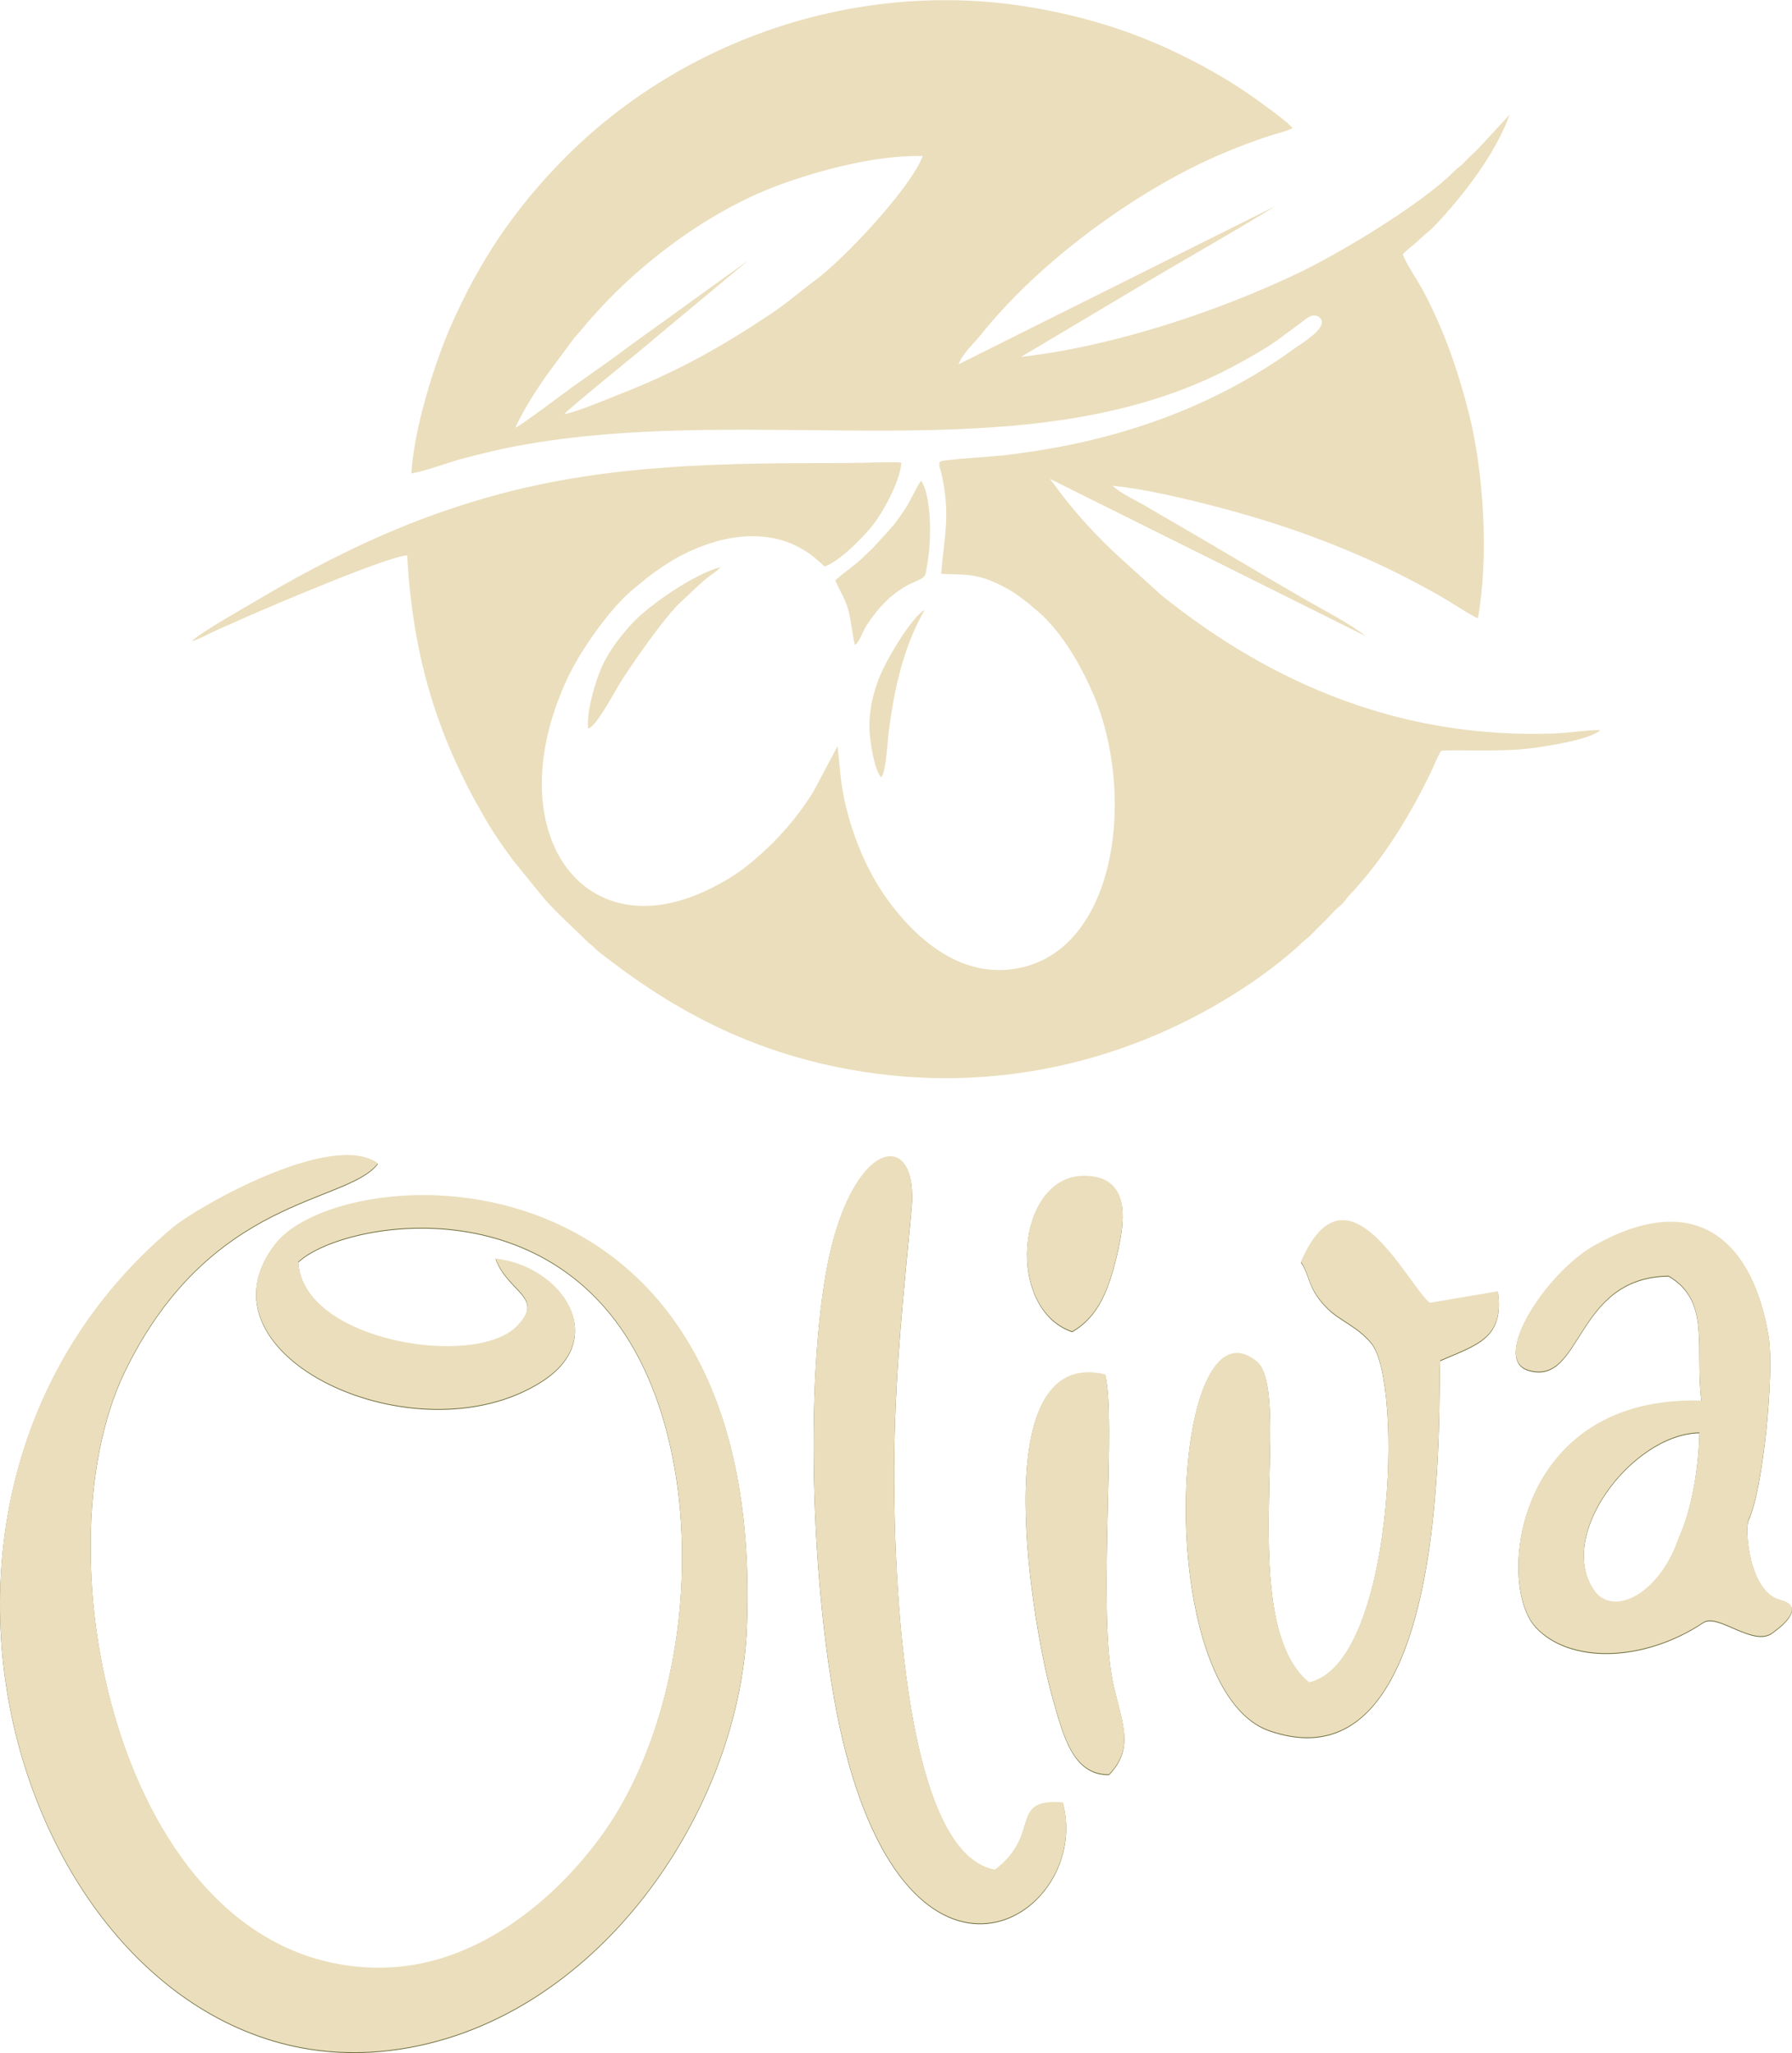
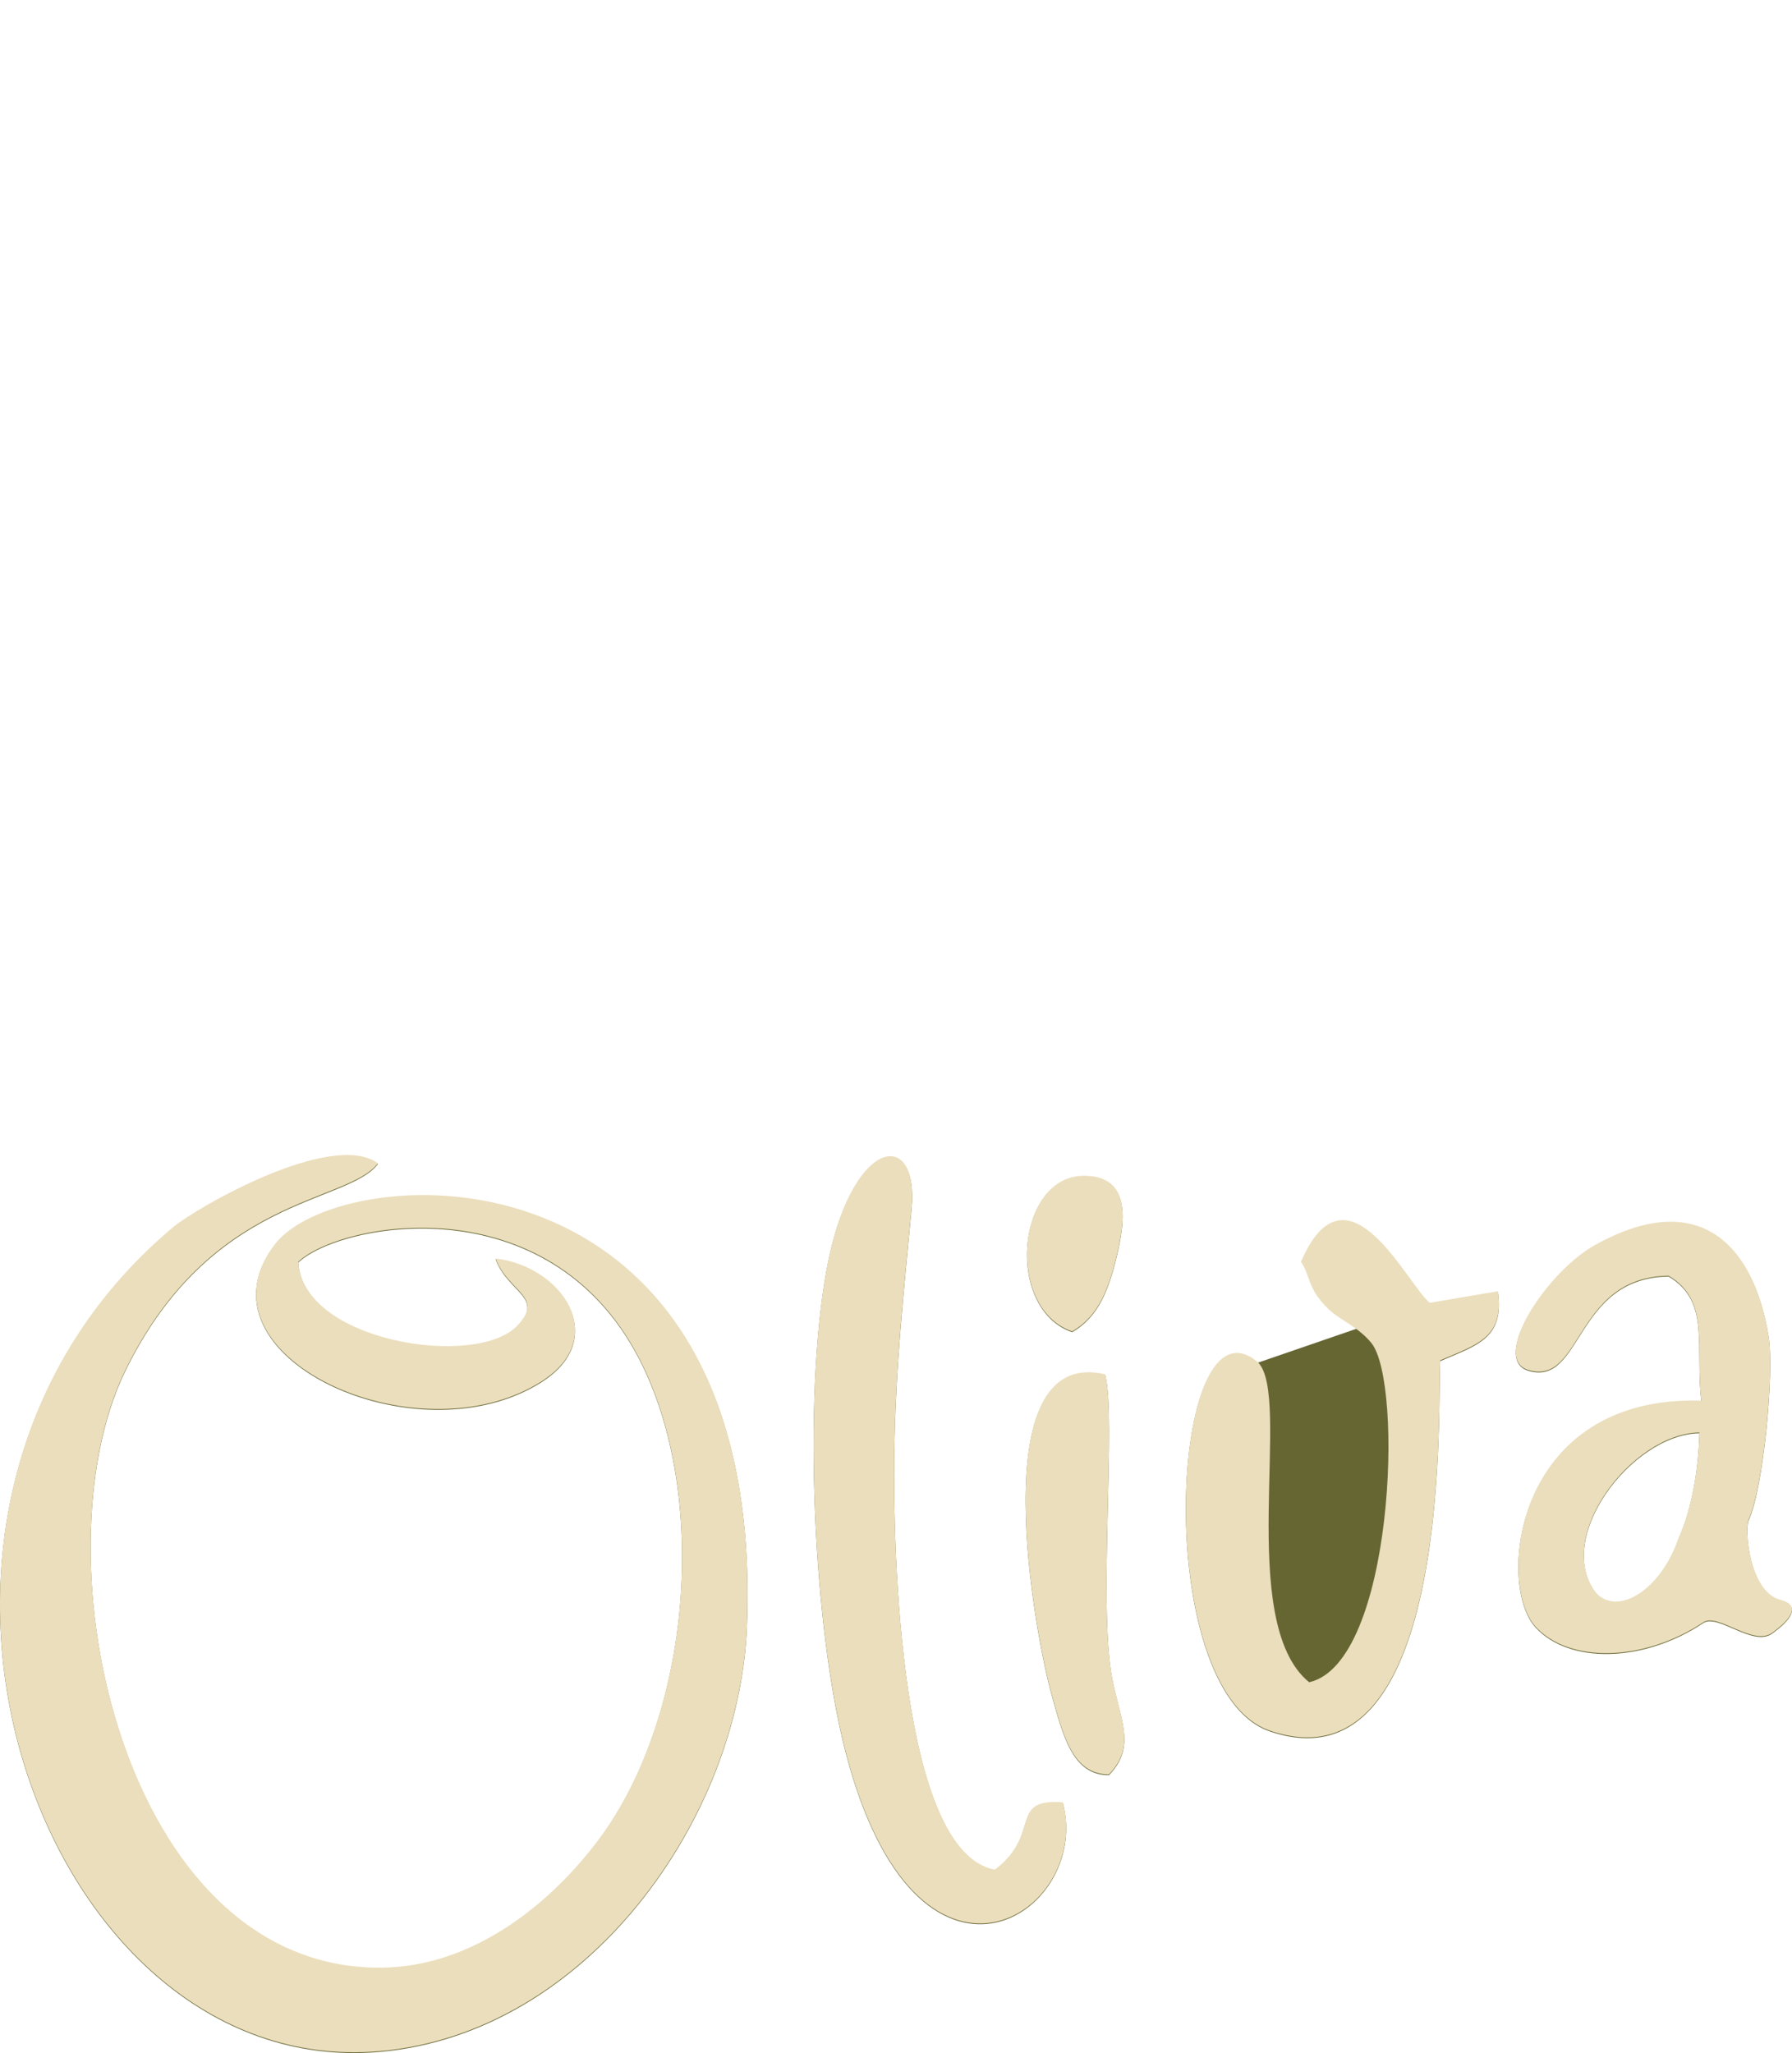
<svg xmlns="http://www.w3.org/2000/svg" xml:space="preserve" width="1276px" height="1462px" version="1.0" shape-rendering="geometricPrecision" text-rendering="geometricPrecision" image-rendering="optimizeQuality" fill-rule="evenodd" clip-rule="evenodd" viewBox="0 0 304.43 348.74">
  <g id="Layer_x0020_1">
-     <path fill="#EBDEBC" d="M95.86 70.32c0.63,-0.86 13.68,-11.37 15.57,-13.04l15.73 -13.11 -19.76 14.24c-3.25,2.45 -6.69,4.84 -9.95,7.15 -1.53,1.08 -8.93,6.7 -9.9,7.06 1.34,-2.98 3.6,-6.47 5.33,-8.93l4.59 -6.21c0.63,-0.74 1.04,-1.18 1.67,-1.93 8.48,-10.21 20.98,-19.68 33.36,-24.21 6.64,-2.43 16.33,-5.06 24.26,-4.87 -1.97,5.3 -13.2,17.35 -18.19,21.05 -2.53,1.86 -4.7,3.83 -7.55,5.72 -8.42,5.62 -15.81,9.79 -25.53,13.61 -2.07,0.81 -7.67,3.17 -9.63,3.47zm-25.98 10.07c2.34,-0.37 6.2,-1.85 8.81,-2.54 2.99,-0.79 6.01,-1.54 9.12,-2.12 41.28,-7.69 86.82,5.27 121.97,-13.66 2.46,-1.32 4.83,-2.66 7.06,-4.19l4.91 -3.64c0.58,-0.47 1.14,-0.86 2.07,-0.58 2.8,1.5 -3.04,4.84 -4.04,5.59 -2,1.49 -4.46,3.08 -6.78,4.46 -10.02,5.95 -21.29,9.97 -33.03,12.17 -3.24,0.6 -6.49,1.11 -9.77,1.47 -1.5,0.16 -9.9,0.69 -10.44,1 -0.43,0.36 -0.04,1.21 0.14,1.94 0.18,0.71 0.32,1.47 0.45,2.23 0.97,5.89 -0.06,9.5 -0.46,14.93 4.28,0.19 5.8,-0.07 9.56,1.66 2.83,1.3 4.89,3.01 6.81,4.66 3.93,3.39 7.01,8.58 9.21,13.51 7.68,17.23 4.4,44.39 -12.95,47.25 -9.65,1.59 -17.15,-5.38 -21.8,-11.81 -3.28,-4.54 -5.68,-10.21 -7.04,-15.88 -0.89,-3.67 -0.97,-6.36 -1.39,-10.12l-4.11 7.73c-0.78,1.23 -1.58,2.44 -2.47,3.61 -2.66,3.5 -5.46,6.33 -8.91,9.08 -2.11,1.67 -4.81,3.24 -7.66,4.49 -20.97,9.2 -34.57,-11.4 -22.65,-36.62 2.06,-4.36 6.54,-10.8 10.16,-14.14 0.92,-0.85 2.18,-1.85 3.19,-2.66 1.18,-0.95 2.18,-1.64 3.54,-2.52 2.32,-1.51 5.37,-2.92 8.4,-3.77 3.44,-0.96 7.2,-1.22 10.78,-0.25 1.59,0.44 2.98,1.11 4.21,1.87 1.27,0.77 2.25,1.71 3.32,2.66 2.57,-0.91 6.47,-4.86 8.18,-7.01 1.56,-1.97 4.64,-7.29 4.86,-10.65 -2.86,-0.13 -6.27,0.07 -9.22,0.08 -20.55,0.03 -40.33,0.04 -60.36,5.64 -10.02,2.8 -18.52,6.31 -27.15,10.66 -4.23,2.14 -8.26,4.36 -12.19,6.7 -2.26,1.35 -10.26,5.82 -11.64,7.28 1.26,-0.34 3.02,-1.35 4.37,-1.94 1.55,-0.67 2.99,-1.33 4.52,-2.01 4.24,-1.88 24.45,-10.5 27.71,-10.64 0.98,17.72 5.34,31.56 13.97,45.93 1.25,2.08 2.65,3.99 4.02,5.87l4.53 5.59c2.22,2.76 4.86,5.07 7.36,7.5 0.6,0.59 0.62,0.69 1.28,1.19 0.58,0.45 0.86,0.84 1.42,1.28 11.85,9.37 24.49,16.29 40.47,19.57 24.45,5.01 47.21,-0.4 65.19,-11.04 4.65,-2.75 9.11,-5.87 13.08,-9.43 0.55,-0.5 0.7,-0.73 1.29,-1.18 1.02,-0.78 1.6,-1.55 2.52,-2.42 0.94,-0.87 1.57,-1.59 2.44,-2.51 0.46,-0.48 0.84,-0.68 1.3,-1.17 0.48,-0.5 0.75,-0.97 1.23,-1.48 5.67,-5.98 10.28,-13.5 13.87,-21 0.49,-1.01 1.12,-2.64 1.68,-3.49 1.75,-0.26 9.81,0.22 14.72,-0.37 3,-0.36 10.6,-1.49 12.32,-3.16 -2.35,-0.02 -5.29,0.49 -7.85,0.58 -25.4,0.92 -47.42,-8 -66.67,-23.46l-6.84 -6.19c-3.72,-3.38 -7.18,-7.08 -10.27,-11.11 -0.6,-0.79 -1.24,-1.71 -1.86,-2.5l53.62 26.71c-2.82,-2.24 -7.41,-4.55 -10.62,-6.42 -3.6,-2.08 -7.14,-4.16 -10.78,-6.32 -3.56,-2.11 -7.18,-4.22 -10.77,-6.32 -1.85,-1.07 -3.58,-2.07 -5.4,-3.15 -1.23,-0.72 -4.39,-2.21 -5.37,-3.32 5.46,0.53 12.54,2.24 17.71,3.59 10.73,2.79 21.15,6.52 30.89,11.39 2.34,1.17 4.66,2.43 6.89,3.68 1.14,0.63 5.98,3.77 6.53,3.83 1.88,-10.29 0.99,-24.85 -1.52,-34.74 -1.88,-7.41 -4.24,-14.22 -7.75,-20.81 -0.95,-1.8 -2.83,-4.51 -3.49,-6.24 0.82,-0.95 1.73,-1.47 2.76,-2.47 0.95,-0.93 1.75,-1.44 2.72,-2.46 4.78,-5.05 10.25,-12.1 12.67,-18.81l-5.4 5.84c-0.73,0.74 -1.39,1.25 -2.05,1.99 -0.76,0.86 -1.3,1.11 -2.01,1.82 -5.43,5.48 -18.95,13.61 -25.8,16.94 -13.76,6.68 -32.09,12.81 -47.73,14.55l21.7 -12.92c7.08,-4.19 14.71,-8.5 21.56,-12.72l-53.88 26.9c0.58,-1.71 2.56,-3.5 3.74,-4.97 9.05,-11.3 22.81,-21.76 35.61,-28.28 4.06,-2.07 8.51,-3.87 12.86,-5.36 1.19,-0.41 3.66,-1.01 4.53,-1.51 -0.94,-1.07 -2.95,-2.52 -4.22,-3.47 -4.64,-3.49 -9.33,-6.32 -14.68,-8.94 -7.46,-3.65 -14.83,-6.1 -23.68,-7.78 -30.12,-5.71 -61.01,4.8 -81.46,25.66 -8.05,8.21 -14.07,16.97 -19,28.25 -2.78,6.38 -6.21,17.27 -6.67,24.94zm72.02 18.16c0.63,1.56 1.57,2.86 2.2,4.98 0.45,1.51 0.82,5.15 1.16,6.02 0.82,-0.64 1.28,-2.29 1.9,-3.25 2.06,-3.15 4.51,-5.92 8.4,-7.57 1.91,-0.82 1.6,-0.88 2.01,-3.18 0.69,-3.87 0.7,-11.15 -1.07,-13.91 -0.64,0.62 -1.7,3.3 -2.89,5.02 -0.58,0.82 -1.03,1.51 -1.59,2.23 -0.35,0.44 -0.5,0.58 -0.93,1.09l-2.79 3.06c-0.39,0.39 -0.66,0.6 -1.04,0.99 -2.31,2.3 -3.35,2.71 -5.36,4.52zm-41.98 25.15c1.19,-0.02 4.38,-6 5.08,-7.16 1.96,-3.24 7.86,-11.74 10.66,-14.3 1.6,-1.47 3.19,-3.13 4.97,-4.48 0.43,-0.32 1.33,-0.89 1.77,-1.45 -4.37,1.1 -12.32,6.52 -15.24,9.8 -1.72,1.93 -3.69,4.33 -5.02,7.36 -1,2.28 -2.54,7.47 -2.22,10.23zm49.81 8.31c0.8,-0.99 1.03,-5.99 1.25,-7.72 0.92,-7.31 2.55,-14.57 6.1,-20.71 -2.1,1.07 -6.68,8.61 -7.89,11.96 -0.98,2.72 -1.59,5.31 -1.48,8.45 0.07,1.97 0.88,7.09 2.02,8.02z" />
-     <path fill="#666633" d="M289.04 238.03c-31.74,-0.97 -34.86,31.05 -28.21,38.37 5.68,6.25 18.3,6.08 28.53,-0.71 2.52,-1.68 8.55,4.25 11.81,1.71 0.7,-0.54 6.08,-4.31 1.3,-5.53 -5.29,-1.34 -6.15,-12.04 -5.4,-13.65 2.47,-5.26 4.39,-25.12 3.38,-31.22 -2.57,-15.61 -11.92,-25.22 -29.56,-15.36 -8.16,4.56 -17.76,19.28 -11.22,21.2 9.23,2.7 7.73,-15.81 23.79,-16.02 7.23,4.24 4.43,12.06 5.58,21.21zm-0.34 5.41c-0.13,6 -1.28,12.88 -3.47,17.77 -3.06,9.05 -10.29,13.32 -13.95,9.62 -7.61,-9.3 5.89,-27.2 17.42,-27.39zm-161.81 32.85c3.21,-83.71 -68.68,-79.47 -80.1,-64.93 -14.79,18.85 23.98,36.93 45.22,23.4 11.75,-7.49 3.35,-19.61 -7.82,-20.87 2.13,5.74 8.49,6.47 3.61,11.48 -7.06,7.24 -36.39,2.64 -37.13,-10.92 7.1,-6.73 42.45,-13.47 57.9,16.37 11.97,23.13 8.9,60.57 -6.79,81.66 -8.01,10.78 -21.3,21.84 -37.23,21.88 -43.8,0.11 -58.64,-69.95 -43.28,-101.44 14.56,-29.85 37.67,-28.31 42.94,-35.21 -7.87,-5.69 -30.85,7.54 -34.82,10.88 -57.28,48.07 -22.87,145.05 35.12,139.95 35.31,-3.1 61.12,-39.67 62.38,-72.25zm42.13 41.41c-16.07,-2.91 -17.35,-53.68 -17.09,-71.07 0.23,-14.96 1.61,-27.11 2.93,-41.28 1.31,-13.95 -10.43,-12.11 -14.5,10.67 -3.95,22.02 -2.19,60.14 3.21,81.29 12.15,47.55 42.02,27.8 37,8.96 -9.37,-0.7 -3.48,5.28 -11.55,11.43zm44.63 -86.23c-14.97,-12.57 -18.23,55.66 2.05,62.61 31.74,10.88 28.44,-58.24 28.97,-62.89 6.25,-2.71 10.91,-3.81 9.81,-11.74l-11.58 1.96c-3.73,-2.9 -14.06,-25.15 -21.89,-6.96 1.65,2.4 1.01,4.45 4.62,7.98 2.02,1.97 5,2.97 7.32,5.78 5.55,6.72 3.81,54.46 -10.55,57.66 -12.61,-10.25 -2.8,-48.8 -8.75,-54.4zm-25.25 70.05c4.73,-4.88 1.84,-9.52 0.53,-16.46 -2.38,-12.66 0.74,-44.22 -1.17,-51.5 -21.27,-5 -11.76,44.86 -9.16,54.12 1.89,6.74 3.47,13.91 9.8,13.84zm-6.26 -75.25c4.55,-2.61 6.35,-7.33 7.84,-14.02 1.27,-5.74 1.75,-12.52 -5.98,-12.41 -11.37,0.16 -13.27,22.51 -1.86,26.43z" />
+     <path fill="#666633" d="M289.04 238.03c-31.74,-0.97 -34.86,31.05 -28.21,38.37 5.68,6.25 18.3,6.08 28.53,-0.71 2.52,-1.68 8.55,4.25 11.81,1.71 0.7,-0.54 6.08,-4.31 1.3,-5.53 -5.29,-1.34 -6.15,-12.04 -5.4,-13.65 2.47,-5.26 4.39,-25.12 3.38,-31.22 -2.57,-15.61 -11.92,-25.22 -29.56,-15.36 -8.16,4.56 -17.76,19.28 -11.22,21.2 9.23,2.7 7.73,-15.81 23.79,-16.02 7.23,4.24 4.43,12.06 5.58,21.21zm-0.34 5.41c-0.13,6 -1.28,12.88 -3.47,17.77 -3.06,9.05 -10.29,13.32 -13.95,9.62 -7.61,-9.3 5.89,-27.2 17.42,-27.39zm-161.81 32.85c3.21,-83.71 -68.68,-79.47 -80.1,-64.93 -14.79,18.85 23.98,36.93 45.22,23.4 11.75,-7.49 3.35,-19.61 -7.82,-20.87 2.13,5.74 8.49,6.47 3.61,11.48 -7.06,7.24 -36.39,2.64 -37.13,-10.92 7.1,-6.73 42.45,-13.47 57.9,16.37 11.97,23.13 8.9,60.57 -6.79,81.66 -8.01,10.78 -21.3,21.84 -37.23,21.88 -43.8,0.11 -58.64,-69.95 -43.28,-101.44 14.56,-29.85 37.67,-28.31 42.94,-35.21 -7.87,-5.69 -30.85,7.54 -34.82,10.88 -57.28,48.07 -22.87,145.05 35.12,139.95 35.31,-3.1 61.12,-39.67 62.38,-72.25zm42.13 41.41c-16.07,-2.91 -17.35,-53.68 -17.09,-71.07 0.23,-14.96 1.61,-27.11 2.93,-41.28 1.31,-13.95 -10.43,-12.11 -14.5,10.67 -3.95,22.02 -2.19,60.14 3.21,81.29 12.15,47.55 42.02,27.8 37,8.96 -9.37,-0.7 -3.48,5.28 -11.55,11.43zm44.63 -86.23c-14.97,-12.57 -18.23,55.66 2.05,62.61 31.74,10.88 28.44,-58.24 28.97,-62.89 6.25,-2.71 10.91,-3.81 9.81,-11.74l-11.58 1.96zm-25.25 70.05c4.73,-4.88 1.84,-9.52 0.53,-16.46 -2.38,-12.66 0.74,-44.22 -1.17,-51.5 -21.27,-5 -11.76,44.86 -9.16,54.12 1.89,6.74 3.47,13.91 9.8,13.84zm-6.26 -75.25c4.55,-2.61 6.35,-7.33 7.84,-14.02 1.27,-5.74 1.75,-12.52 -5.98,-12.41 -11.37,0.16 -13.27,22.51 -1.86,26.43z" />
    <path fill="#EBDEBC" d="M289.04 237.9c-31.74,-0.97 -34.86,31.05 -28.21,38.37 5.68,6.24 18.3,6.08 28.53,-0.71 2.52,-1.68 8.55,4.25 11.81,1.71 0.7,-0.54 6.08,-4.31 1.3,-5.53 -5.29,-1.34 -6.15,-12.04 -5.4,-13.66 2.47,-5.25 4.39,-25.11 3.38,-31.21 -2.57,-15.61 -11.92,-25.22 -29.56,-15.36 -8.16,4.56 -17.76,19.28 -11.22,21.2 9.23,2.7 7.73,-15.81 23.79,-16.02 7.23,4.24 4.43,12.06 5.58,21.21zm-0.34 5.41c-0.13,6 -1.28,12.88 -3.47,17.77 -3.06,9.05 -10.29,13.32 -13.95,9.62 -7.61,-9.3 5.89,-27.2 17.42,-27.39zm-161.81 32.85c3.21,-83.71 -68.68,-79.47 -80.1,-64.93 -14.79,18.85 23.98,36.93 45.22,23.4 11.75,-7.49 3.35,-19.61 -7.82,-20.87 2.13,5.74 8.49,6.47 3.61,11.48 -7.06,7.24 -36.39,2.64 -37.13,-10.92 7.1,-6.73 42.45,-13.47 57.9,16.37 11.97,23.13 8.9,60.57 -6.79,81.66 -8.01,10.78 -21.3,21.84 -37.23,21.88 -43.8,0.11 -58.64,-69.95 -43.28,-101.44 14.56,-29.85 37.67,-28.31 42.94,-35.21 -7.87,-5.69 -30.85,7.54 -34.82,10.87 -57.28,48.08 -22.87,145.06 35.12,139.96 35.31,-3.1 61.12,-39.67 62.38,-72.25zm42.13 41.41c-16.07,-2.91 -17.35,-53.68 -17.09,-71.07 0.23,-14.96 1.61,-27.11 2.93,-41.28 1.31,-13.95 -10.43,-12.11 -14.5,10.67 -3.95,22.02 -2.19,60.14 3.21,81.29 12.15,47.55 42.02,27.8 37,8.96 -9.37,-0.7 -3.48,5.28 -11.55,11.43zm44.63 -86.23c-14.97,-12.57 -18.23,55.66 2.05,62.61 31.74,10.88 28.44,-58.24 28.97,-62.89 6.25,-2.71 10.91,-3.81 9.81,-11.74l-11.58 1.96c-3.73,-2.9 -14.06,-25.15 -21.89,-6.96 1.65,2.4 1.01,4.45 4.62,7.98 2.02,1.97 5,2.97 7.32,5.78 5.55,6.72 3.81,54.46 -10.55,57.66 -12.61,-10.25 -2.8,-48.8 -8.75,-54.4zm-25.25 70.05c4.73,-4.88 1.84,-9.52 0.53,-16.46 -2.38,-12.66 0.74,-44.22 -1.17,-51.5 -21.27,-5 -11.76,44.86 -9.16,54.12 1.89,6.74 3.47,13.91 9.8,13.84zm-6.26 -75.25c4.55,-2.61 6.35,-7.33 7.84,-14.02 1.27,-5.74 1.75,-12.52 -5.98,-12.41 -11.37,0.16 -13.27,22.51 -1.86,26.43z" />
  </g>
</svg>